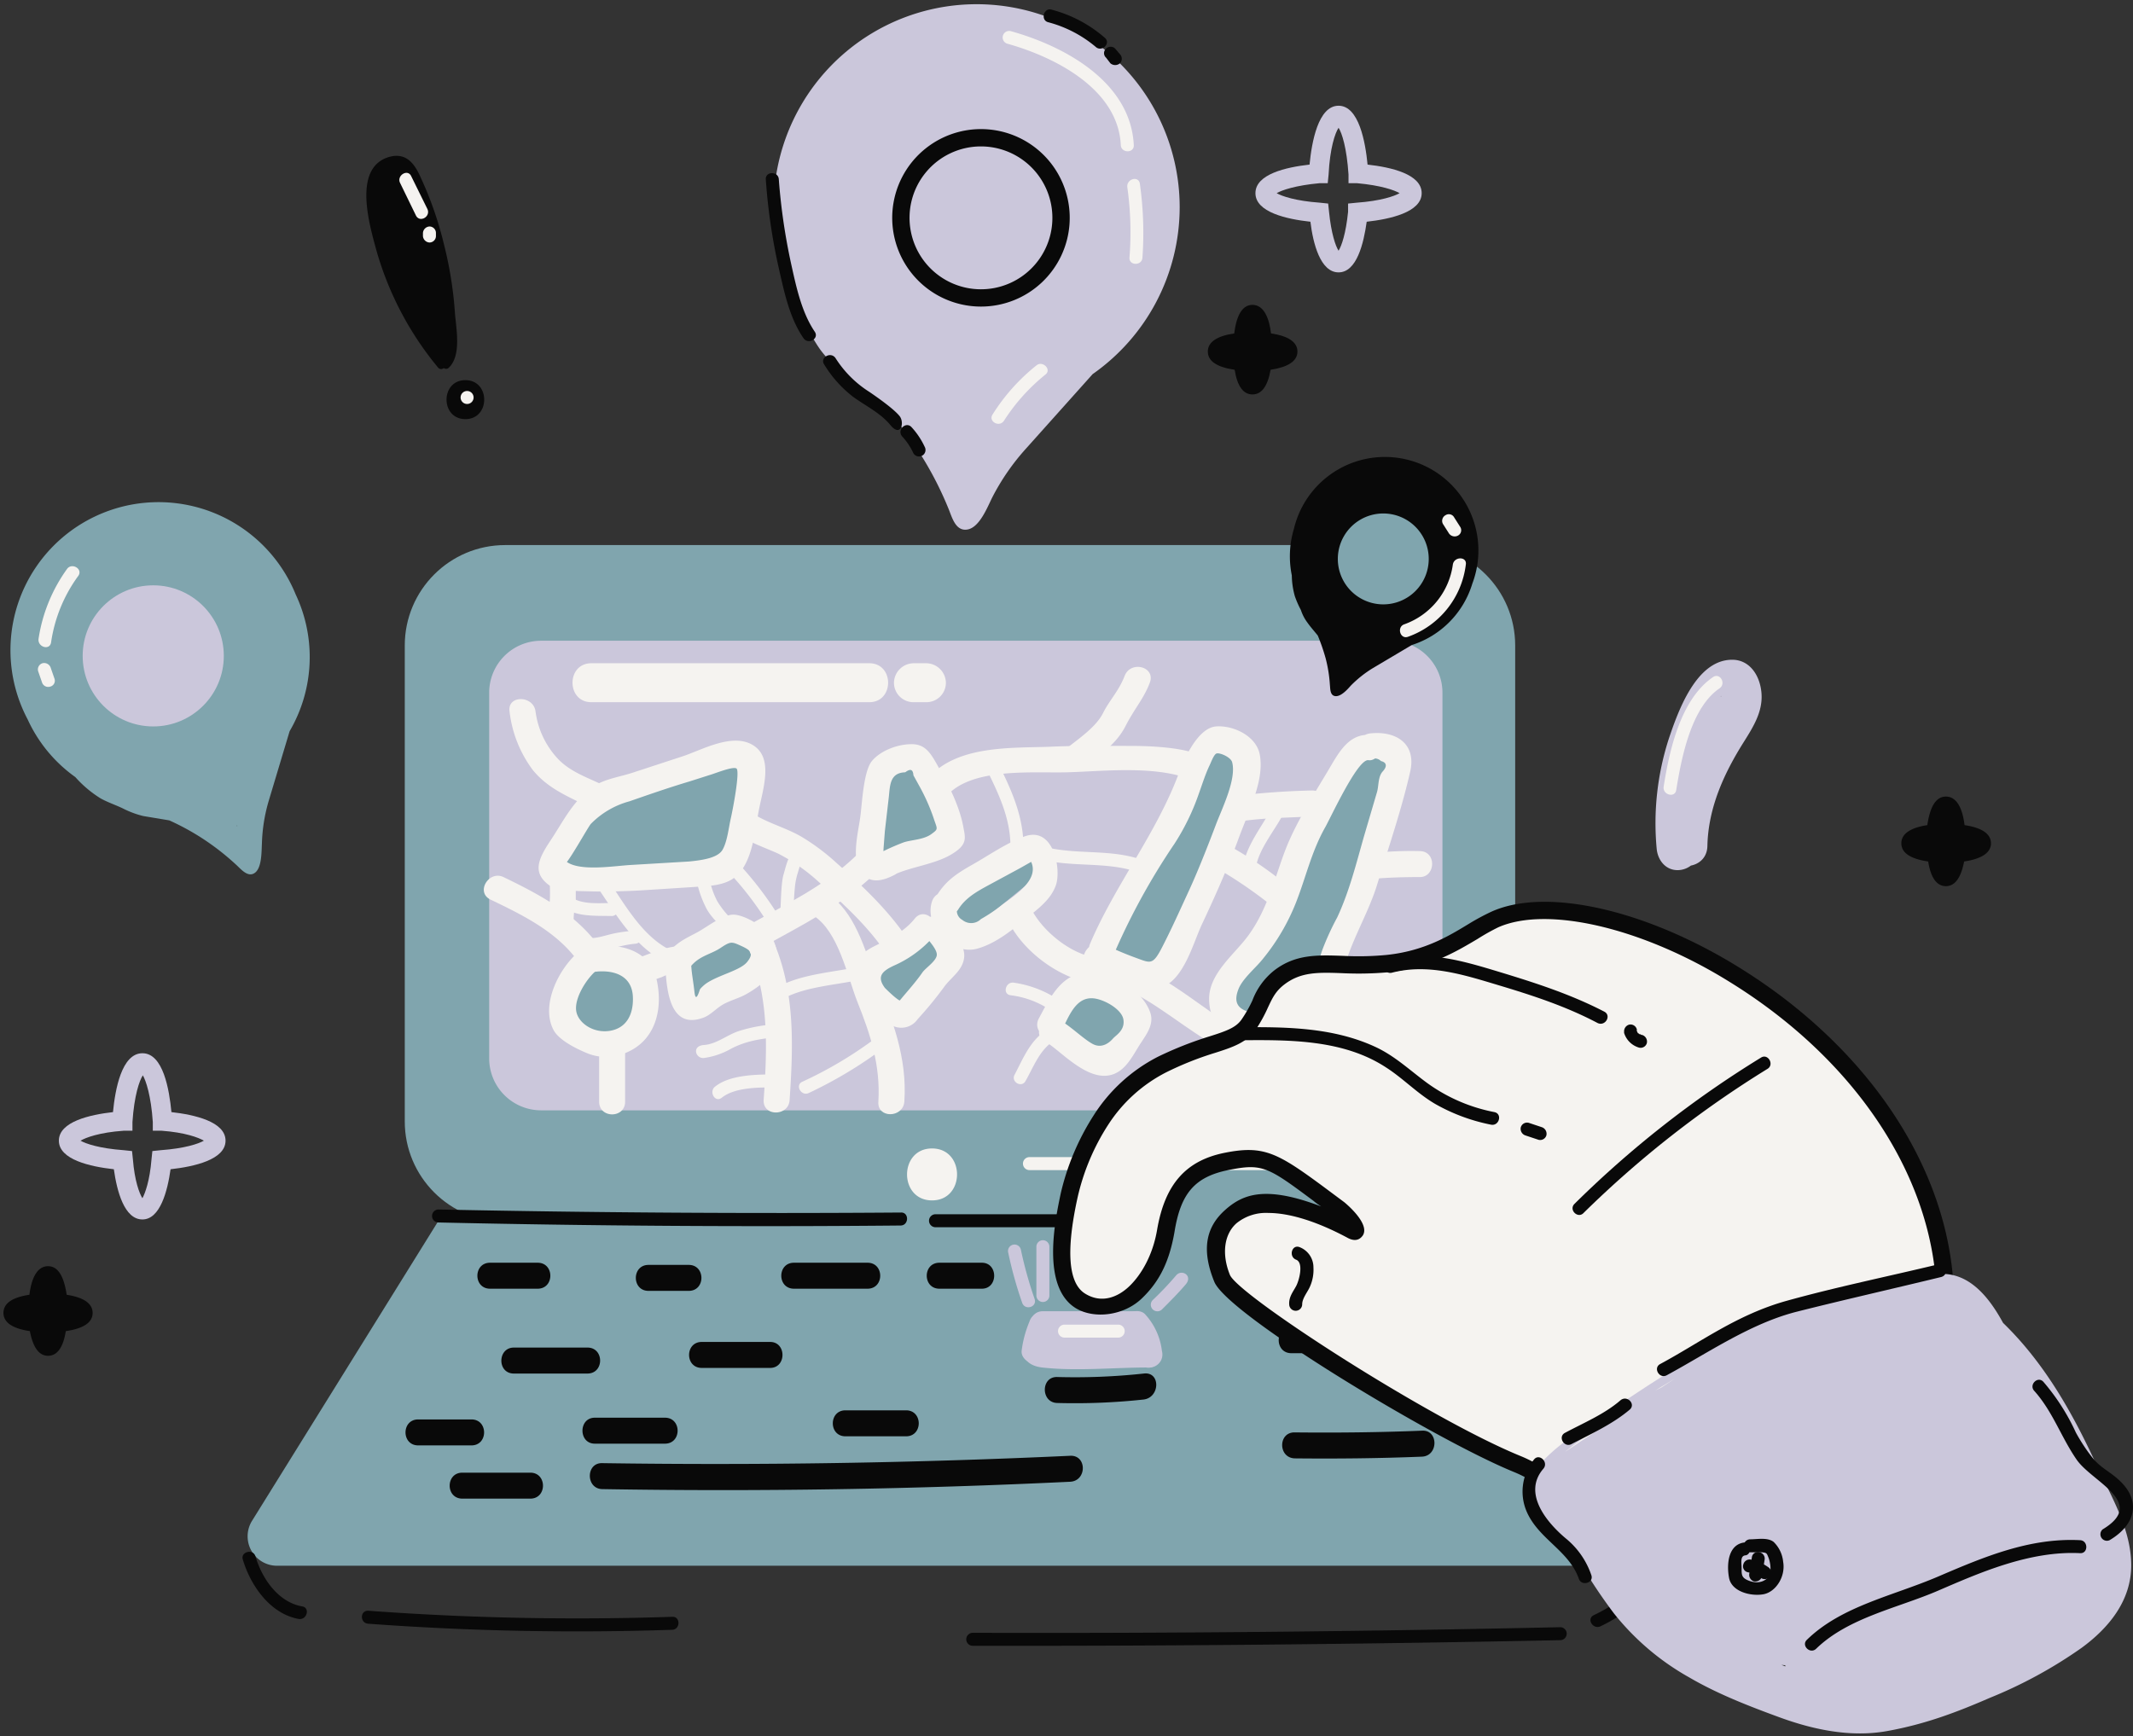
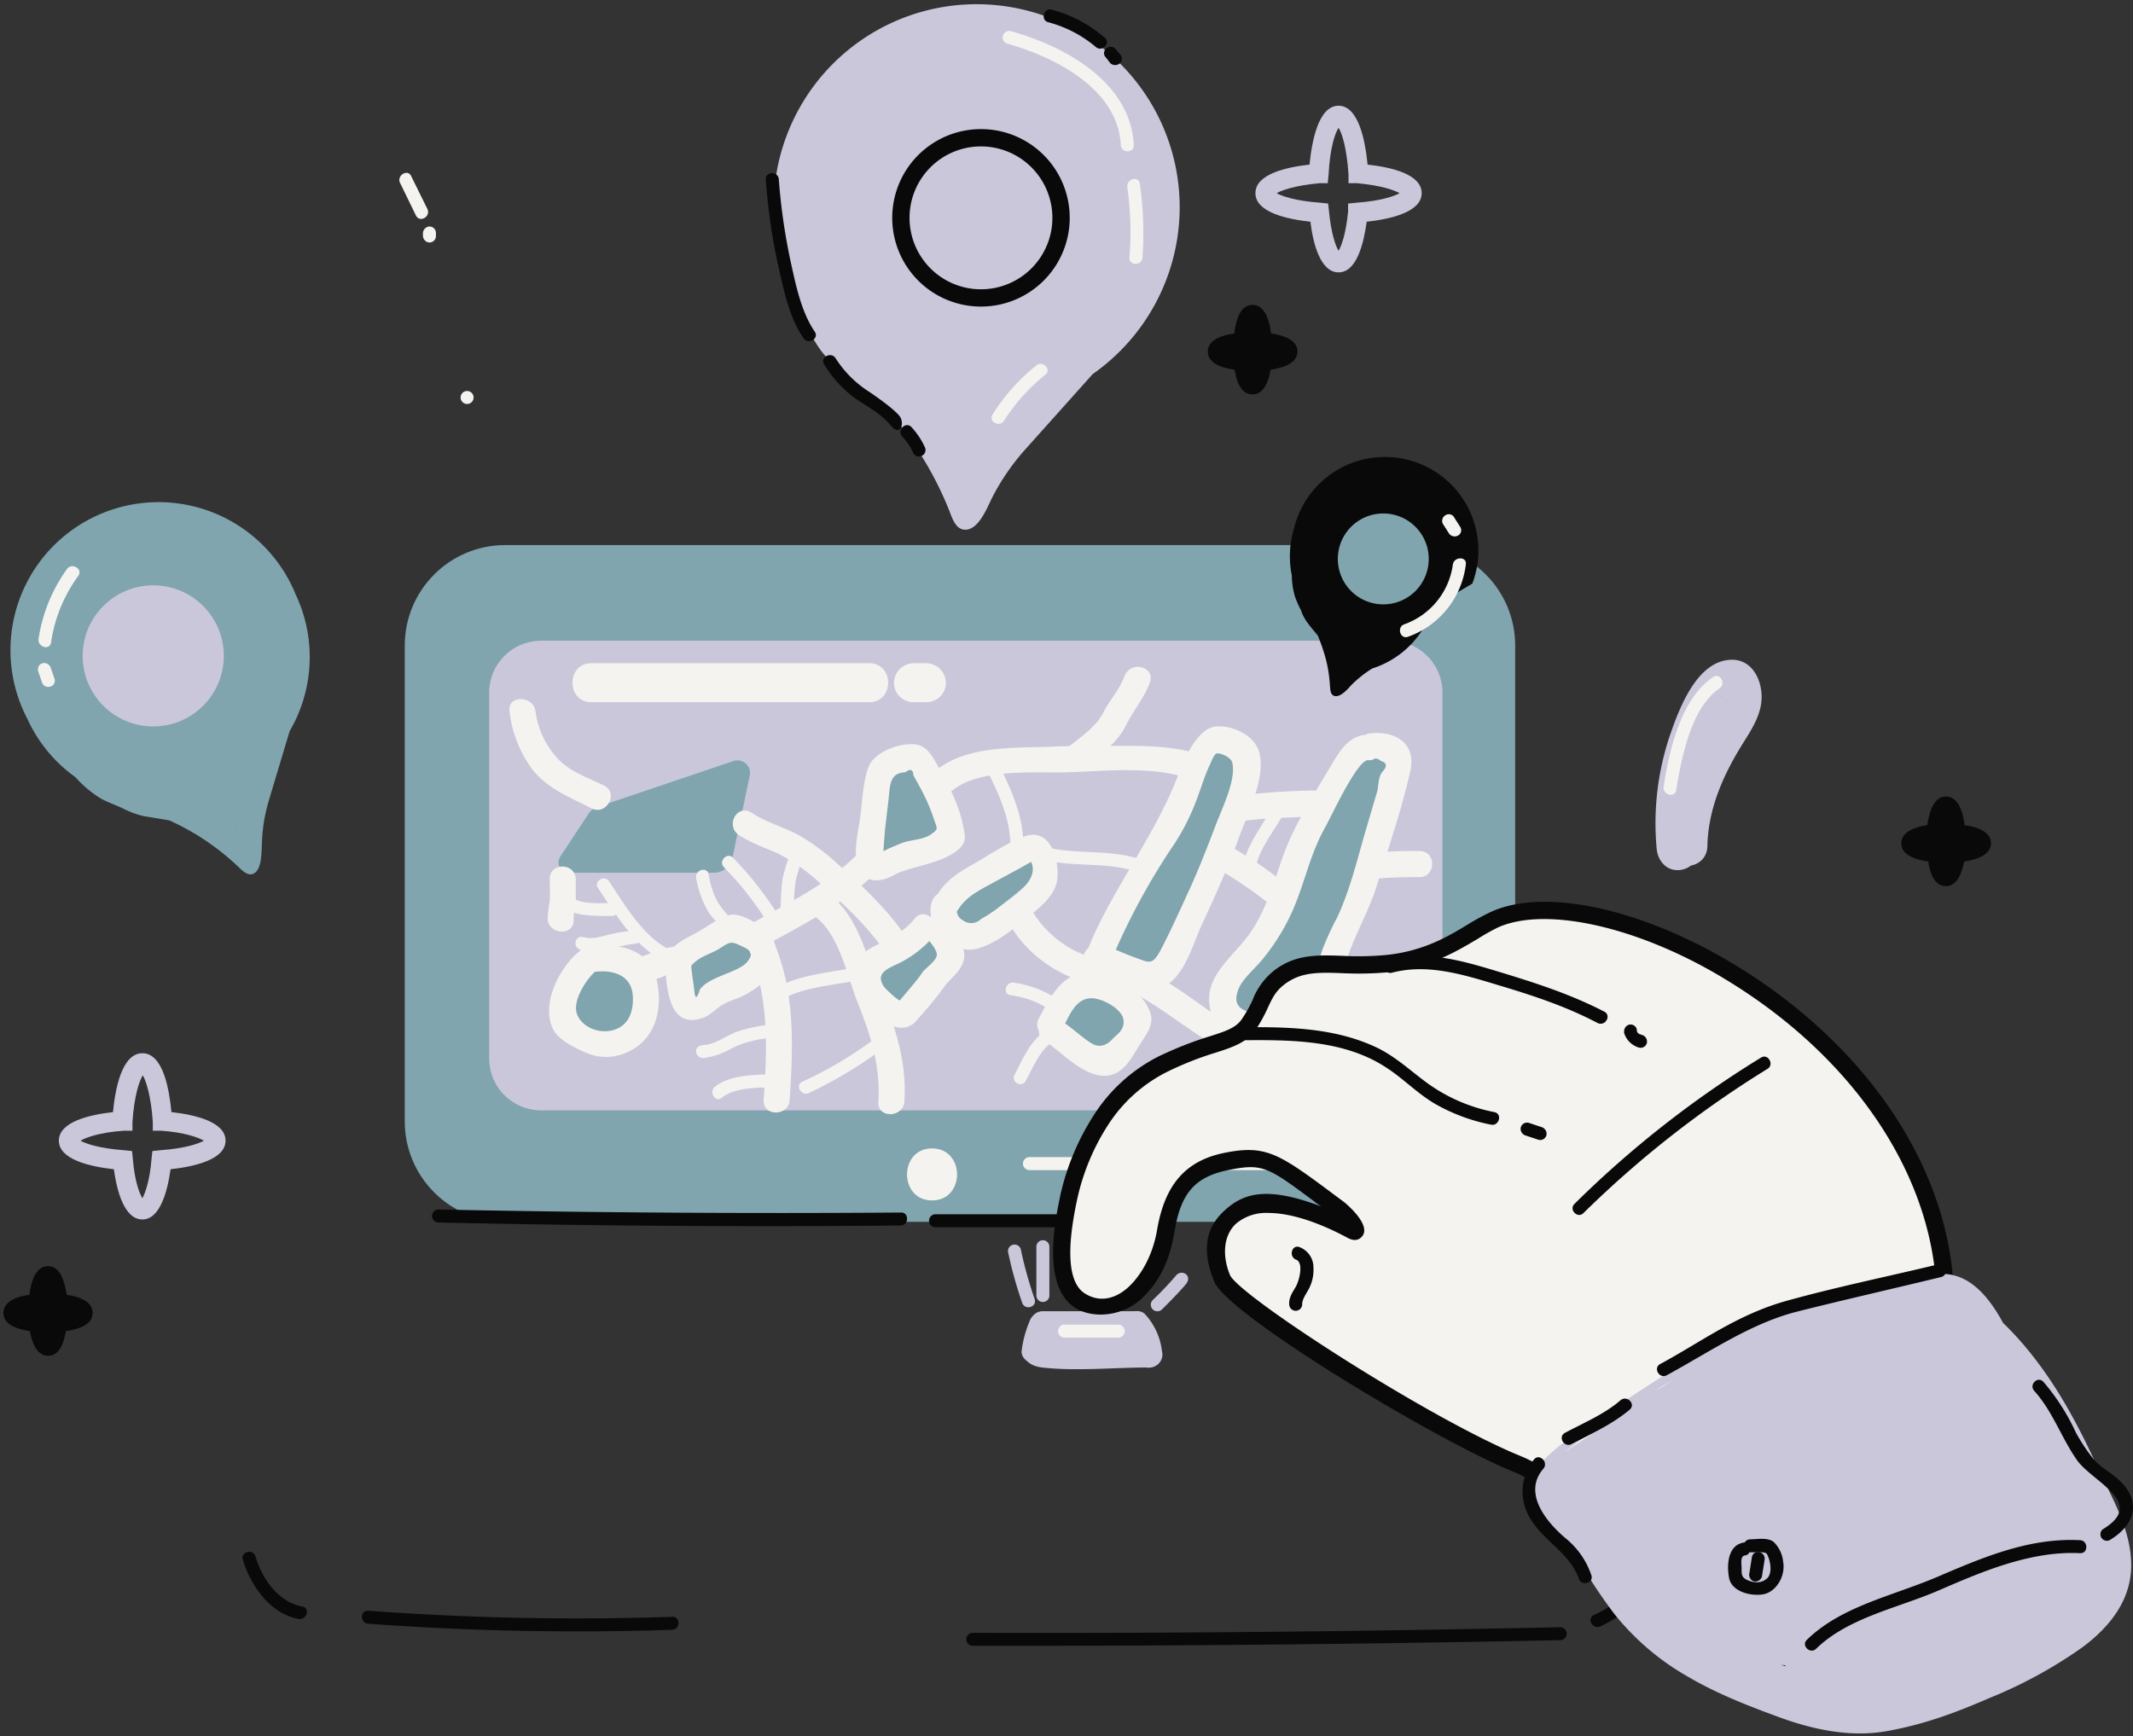
<svg xmlns="http://www.w3.org/2000/svg" width="296" height="241" fill="none">
  <rect width="100%" height="100%" fill="#333333" stroke="none" />
  <path d="M196.327 75.652H70.107c-7.697 0-13.937 6.24-13.937 13.938v66.053c0 7.698 6.24 13.938 13.938 13.938h126.219c7.698 0 13.938-6.24 13.938-13.938V89.59c0-7.698-6.24-13.938-13.938-13.938z" fill="#80A5AE" />
-   <path d="M203.176 168.65H61.336l-26.313 42.354a4.084 4.084 0 003.545 6.308h187.016a4.806 4.806 0 004.025-7.329l-26.433-41.333z" fill="#80A5AE" />
-   <path d="M83.565 206.678c21.667.36 43.314.02 64.942-1.022 2.343-.12 2.343-3.724 0-3.604a1064.364 1064.364 0 01-64.942 1.021c-2.283-.06-2.283 3.545 0 3.605zm-15.56-27.816h6.608c2.343 0 2.343-3.604 0-3.604h-6.608c-2.343 0-2.343 3.604 0 3.604zm21.988.301h5.587c2.343 0 2.343-3.604 0-3.604h-5.587c-2.343 0-2.343 3.604 0 3.604zm20.185-.301h10.213c2.343 0 2.343-3.604 0-3.604h-10.213c-2.343 0-2.343 3.604 0 3.604zm20.186 0h5.888c2.282 0 2.282-3.604 0-3.604h-5.888c-2.343 0-2.343 3.604 0 3.604zm18.924-.24h7.149c2.283 0 2.343-3.604 0-3.604h-7.149c-2.343 0-2.343 3.604 0 3.604zm-77.979 12.016h10.213c2.343 0 2.343-3.605 0-3.605H71.309c-2.283 0-2.343 3.605 0 3.605zm26.073-.781h9.492c2.283 0 2.283-3.605 0-3.605h-9.492c-2.343 0-2.343 3.605 0 3.605zm-39.35 10.753h7.39c2.343 0 2.343-3.604 0-3.604h-7.39c-2.343 0-2.343 3.604 0 3.604zm6.128 7.389h9.432c2.343 0 2.343-3.604 0-3.604H64.16c-2.343 0-2.343 3.604 0 3.604zm18.383-7.629h9.733c2.343 0 2.343-3.604 0-3.604h-9.733c-2.283 0-2.283 3.604 0 3.604zm34.784-1.021h8.411c2.343 0 2.343-3.605 0-3.605h-8.411c-2.343 0-2.343 3.605 0 3.605zm57.493-20.968c4.085-.12 8.17-.06 12.315.181 2.283.12 2.283-3.485 0-3.605-4.145-.24-8.23-.3-12.315-.18-2.283.06-2.283 3.665 0 3.604zm-28.116 16.342a88.805 88.805 0 0012.016-.481c2.282-.3 2.343-3.904 0-3.604-3.99.431-8.004.592-12.016.48-2.283-.06-2.283 3.545 0 3.605zm32.501-6.909h11.475c2.343 0 2.343-3.605 0-3.605h-11.475c-2.342 0-2.342 3.605 0 3.605zm.481 14.598c5.888.06 11.775 0 17.662-.24 2.283-.12 2.283-3.725 0-3.605-5.887.241-11.774.301-17.662.241-2.343-.06-2.343 3.544 0 3.604z" fill="#090909" />
  <path d="M144.722 185.591h12.676c2.283 0 2.343-3.605 0-3.605h-12.676c-2.283 0-2.283 3.605 0 3.605z" fill="#CBC7DB" />
  <path d="M143.46 183.789c-1.562 2.223-2.643 5.527 1.142 6.008 4.746.54 9.912 0 14.718 0 2.283 0 2.283-3.605 0-3.605h-7.269c-1.021 0-6.428.661-7.089 0l.481 1.742a5.342 5.342 0 011.141-2.343c1.382-1.862-1.742-3.664-3.124-1.802z" fill="#CBC7DB" />
  <path d="M142.859 183.428a15.313 15.313 0 00-1.081 4.025c-.12.962.901 1.803 1.802 1.803a1.863 1.863 0 001.803-1.803c.173-1.061.497-2.093.961-3.064a1.861 1.861 0 00-1.262-2.222 1.86 1.86 0 00-2.223 1.261zm13.578 1.623c.901 1.021 1.141 2.102 1.381 3.424.241 1.322 1.322 1.502 2.163 1.262a1.815 1.815 0 001.093-.85 1.804 1.804 0 00.169-1.373 9.074 9.074 0 00-2.283-5.047c-.601-.721-1.862-.6-2.523 0a1.863 1.863 0 000 2.584z" fill="#CBC7DB" />
  <path d="M145.323 187.874c4.085-.18 8.17-.24 12.315-.12 2.283 0 2.283-3.605 0-3.605-4.145-.12-8.23-.06-12.315.121-2.343.12-2.343 3.724 0 3.604z" fill="#CBC7DB" />
  <path d="M147.725 185.651h7.45a.9.9 0 000-1.802h-7.45a.9.9 0 000 1.802zm-18.142-19.645c3.484 0 3.484-5.406 0-5.406-3.485 0-3.485 5.406 0 5.406z" fill="#F5F3F0" />
  <path d="M129.342 166.607c4.626 0 4.626-7.21 0-7.21s-4.626 7.21 0 7.21zm13.518-4.205h37.847a.903.903 0 00.902-.901.9.9 0 00-.902-.901H142.86a.899.899 0 00-.902.901.902.902 0 00.902.901z" fill="#F5F3F0" />
  <path d="M192.963 88.93H75.094a7.21 7.21 0 00-7.21 7.209v50.758a7.21 7.21 0 007.21 7.209h117.869a7.21 7.21 0 007.209-7.209V96.139a7.21 7.21 0 00-7.209-7.21zm-29.257-60.137a28.173 28.173 0 00-10.937-22.318 28.175 28.175 0 00-41.81 36.075 20.292 20.292 0 002.644 5.647c.841 1.262 1.982 2.283 2.943 3.485a15.814 15.814 0 003.004 3.004c1.322 1.02 2.824 1.862 4.146 2.823a50.607 50.607 0 014.265 5.888 47.83 47.83 0 013.665 7.209c.48 1.141.961 3.184 2.643 2.883 1.682-.3 2.763-3.124 3.424-4.445a31.73 31.73 0 014.746-6.849l9.192-10.273a28.3 28.3 0 0012.075-23.13zM134.87 63.877h.06a.06.06 0 00-.03-.008.058.058 0 00-.03.008z" fill="#CBC7DB" />
  <path d="M41.03 82.5A20.546 20.546 0 103.845 99.864a20.07 20.07 0 006.608 7.99 15.904 15.904 0 003.485 2.943c.96.541 2.042.902 3.063 1.382a12.97 12.97 0 002.884 1.082l3.605.6a34.503 34.503 0 014.625 2.524 34.998 34.998 0 014.686 3.664c.661.601 1.622 1.802 2.584 1.082.96-.721.9-2.944.96-4.026a23.18 23.18 0 01.962-6.007l2.884-9.612a20.366 20.366 0 00.84-18.984zm-8.17 32.081h.06v.12l-.06-.12z" fill="#80A5AE" />
  <path d="M136.131 42.55a12.314 12.314 0 01-12.079-14.718 12.316 12.316 0 1112.079 14.718zm0-22.228a9.91 9.91 0 00-9.722 11.846 9.91 9.91 0 0017.964 3.573 9.914 9.914 0 00-8.242-15.419z" fill="#090909" />
  <path d="M21.266 100.824c5.408 0 9.792-4.384 9.792-9.792 0-5.408-4.384-9.793-9.792-9.793-5.408 0-9.793 4.385-9.793 9.793 0 5.408 4.384 9.792 9.793 9.792z" fill="#CBC7DB" />
-   <path d="M204.318 81a12.985 12.985 0 00-.475-10.3 12.977 12.977 0 00-24.277 2.67 13.28 13.28 0 00-.3 6.488c.013.976.154 1.945.42 2.884a13.4 13.4 0 00.841 1.922c.203.627.508 1.215.902 1.743.42.6.961 1.201 1.441 1.802a27.551 27.551 0 011.082 3.124c.321 1.219.522 2.466.6 3.725.061.54.001 1.501.782 1.561.78.06 1.682-.96 2.102-1.441.901-.92 1.91-1.726 3.004-2.403l5.467-3.245a12.862 12.862 0 008.411-8.53z" fill="#090909" />
+   <path d="M204.318 81a12.985 12.985 0 00-.475-10.3 12.977 12.977 0 00-24.277 2.67 13.28 13.28 0 00-.3 6.488c.013.976.154 1.945.42 2.884a13.4 13.4 0 00.841 1.922c.203.627.508 1.215.902 1.743.42.6.961 1.201 1.441 1.802a27.551 27.551 0 011.082 3.124c.321 1.219.522 2.466.6 3.725.061.54.001 1.501.782 1.561.78.06 1.682-.96 2.102-1.441.901-.92 1.91-1.726 3.004-2.403a12.862 12.862 0 008.411-8.53z" fill="#090909" />
  <path d="M191.881 83.882a6.308 6.308 0 100-12.615 6.308 6.308 0 000 12.615z" fill="#80A5AE" />
-   <path d="M63.138 43.51a53.829 53.829 0 00-1.562-9.732 49.679 49.679 0 00-3.244-9.251c-.84-1.863-1.982-3.364-4.265-2.764-5.227 1.442-2.764 9.552-1.802 13.097a44.515 44.515 0 008.53 16.16.539.539 0 00.781.06.54.54 0 00.721-.06c1.743-1.682 1.022-5.287.841-7.51zm1.442 14.66c3.485 0 3.485-5.407 0-5.407-3.484 0-3.484 5.407 0 5.407z" fill="#090909" />
  <path d="M235.677 117.885a32.86 32.86 0 01.841-11.594 27.408 27.408 0 011.802-5.287c.341-.772.743-1.515 1.202-2.223.24-.42.48-.66.721-1.021.24-.36.781-.48.3-.42l-1.442-.421c-.601-.3-.06-.48-.36-.12-.301.36-.301.96-.481 1.321-.18.36-.961 1.502-1.382 2.223a61.064 61.064 0 00-3.003 5.527 29.497 29.497 0 00-2.704 11.535c-.06 3.724 5.707 3.724 5.767 0 .121-5.287 2.283-10.033 5.047-14.419 1.321-2.102 2.643-4.205 2.463-6.728-.18-2.523-1.682-4.806-4.266-4.686-4.866.18-7.329 7.209-8.59 10.934a38.092 38.092 0 00-1.683 15.379c.181 1.562 1.262 2.884 2.884 2.884 1.622 0 3.064-1.322 2.884-2.884zm-8.712 38.149c5.828 0 5.828-9.012 0-9.012-5.827 0-5.827 9.012 0 9.012z" fill="#CBC7DB" />
  <path d="M9.31 78.956a22.288 22.288 0 00-3.964 9.732c-.12 1.141 1.562 1.622 1.742.48a20.606 20.606 0 013.785-9.251c.66-.961-.901-1.862-1.562-.961zM5.285 93.134l.541 1.562a.902.902 0 001.142.6.842.842 0 00.6-1.08l-.54-1.563a.961.961 0 00-1.142-.6.901.901 0 00-.6 1.081zM55.51 25.368l2.222 4.566c.54 1.021 2.103.12 1.562-.961l-2.223-4.506c-.48-1.081-2.042-.12-1.562.901zm3.183 6.969v.42a.961.961 0 00.901.901.901.901 0 00.902-.9v-.421a.901.901 0 00-.902-.902.961.961 0 00-.9.902zm6.127 23.731a.9.9 0 100-1.802.9.9 0 000 1.802zm136.794 22.287a10.278 10.278 0 01-6.728 8.29c-1.082.361-.601 2.103.48 1.743a12.197 12.197 0 008.05-10.033c.181-1.141-1.622-1.141-1.802 0zm-1.382-5.647l.841 1.322a.961.961 0 001.262.3.841.841 0 00.3-1.201l-.841-1.322a.832.832 0 00-.535-.414.84.84 0 00-.666.114.899.899 0 00-.361 1.201zm37.488 21.267c-4.506 3.064-6.068 10.213-6.849 15.199-.18 1.142 1.562 1.622 1.742.481.721-4.446 2.043-11.415 6.008-14.118.961-.66.06-2.223-.901-1.562zm-10.574 57.493l.18-.421a.899.899 0 00-.3-1.201.85.85 0 00-.667-.114.842.842 0 00-.535.414l-.24.421a.899.899 0 00.33 1.231.902.902 0 001.232-.33zM139.856 6.084c6.608 1.863 15.319 6.308 15.679 14.058.06 1.142 1.863 1.142 1.803 0-.421-8.71-9.492-13.697-17.002-15.8a.905.905 0 10-.48 1.742zm16.581 19.886a44.42 44.42 0 01.3 9.792c-.06 1.141 1.742 1.141 1.802 0a48.887 48.887 0 00-.36-10.273c-.18-1.142-1.862-.661-1.742.48zm-17.122 32.44a26.7 26.7 0 015.767-6.428c.902-.721-.42-1.983-1.261-1.262a27.206 27.206 0 00-6.068 6.789c-.661.96.901 1.862 1.562.9zM82.063 97.46h38.568c3.485 0 3.485-5.407 0-5.407H82.063c-3.485 0-3.485 5.407 0 5.407z" fill="#F5F3F0" />
  <path d="M126.759 97.46h1.803a2.702 2.702 0 002.703-2.704 2.761 2.761 0 00-2.703-2.703h-1.803a2.761 2.761 0 00-2.703 2.703 2.704 2.704 0 002.703 2.704z" fill="#F5F3F0" />
  <path d="M106.273 24.887a81.3 81.3 0 001.743 12.076c.781 3.424 1.502 7.089 3.484 9.972.661.961 2.223.06 1.562-.9-1.862-2.764-2.583-6.309-3.304-9.553a84.267 84.267 0 01-1.682-11.595c-.06-1.141-1.863-1.141-1.803 0zm8.11 25.713a16.474 16.474 0 003.965 4.446c1.803 1.322 3.785 2.223 5.227 3.965 1.442 1.742 1.982-.36 1.261-1.262-.72-.9-2.703-2.343-4.205-3.364a15.141 15.141 0 01-4.686-4.686c-.661-.961-2.223-.06-1.562.901z" fill="#090909" />
  <path d="M125.197 60.574a8.888 8.888 0 011.562 2.343.902.902 0 001.562-.902 10.63 10.63 0 00-1.802-2.703c-.781-.901-2.103.36-1.322 1.262zM145.443 3.08a16.945 16.945 0 016.608 3.425c.841.78 2.163-.48 1.262-1.262a18.27 18.27 0 00-7.39-3.905c-1.081-.3-1.562 1.442-.48 1.743zm8.05 4.927l.601.78a1.023 1.023 0 001.322 0 .901.901 0 000-1.261l-.661-.781a.902.902 0 00-1.262 0 .846.846 0 00-.21.977.846.846 0 00.21.285zM60.856 169.671c21.387.481 42.774.621 64.161.421 1.141-.06 1.141-1.862 0-1.802-21.387.16-42.774.02-64.161-.421a.901.901 0 000 1.802zm68.967.661h17.422a.9.9 0 000-1.803h-17.422a.9.9 0 000 1.803zM33.702 216.47c1.08 3.605 3.784 7.51 7.75 8.23 1.14.181 1.621-1.562.48-1.742-3.364-.601-5.587-3.905-6.488-6.969-.36-1.081-2.103-.6-1.742.481zm17.421 8.891a394.551 394.551 0 0042.174.841c1.141-.06 1.141-1.862 0-1.802-14.063.471-28.14.191-42.174-.841-1.201-.06-1.201 1.742 0 1.802zm83.867 3.064c27.154.04 54.329-.22 81.523-.781a.9.9 0 000-1.802c-27.194.601-54.369.861-81.523.781a.9.9 0 000 1.802zm87.11-2.704a23.432 23.432 0 009.973-9.071.922.922 0 00-.038-1.019.924.924 0 00-.956-.354.915.915 0 00-.568.411 21.514 21.514 0 01-9.312 8.471c-1.082.481-.18 2.043.901 1.562z" fill="#090909" />
  <path d="M99.064 121.13H78.94a1.444 1.444 0 01-1.202-2.223l3.845-5.827c.29-.514.761-.9 1.322-1.082l18.864-6.368a1.75 1.75 0 012.221 1.08c.1.29.121.602.062.903l-2.403 11.414a2.646 2.646 0 01-2.584 2.103zm28.55 8.708l-5.053 4.533a1.982 1.982 0 00-.151 2.8l.934 1.042a1.982 1.982 0 002.8.151l5.053-4.533a1.982 1.982 0 00.151-2.8l-.934-1.042a1.982 1.982 0 00-2.8-.151zm31.526 5.83l-6.008-2.523a1.689 1.689 0 01-.781-2.343l14.839-26.374a1.624 1.624 0 012.103-.721l2.943 1.382a1.568 1.568 0 01.984 1.49c-.006.212-.054.42-.142.613l-11.775 27.635a1.683 1.683 0 01-2.163.841zm-28.596-19.464l-6.128 2.523a1.631 1.631 0 01-1.516-.231 1.615 1.615 0 01-.647-1.391l.721-8.471a1.62 1.62 0 01.962-1.322l2.583-1.021a1.549 1.549 0 011.195-.002 1.56 1.56 0 01.847.843l2.824 7.029a1.498 1.498 0 01-.319 1.715c-.15.144-.327.256-.522.328zm26.788 23.943l-6.72-3.484a1.022 1.022 0 00-1.377.437l-2.414 4.656a1.022 1.022 0 00.437 1.377l6.72 3.484a1.022 1.022 0 001.377-.437l2.414-4.656a1.022 1.022 0 00-.437-1.377zm-52.381-6.041l-8.23 4.806a1.135 1.135 0 01-1.133-.029 1.14 1.14 0 01-.55-.992v-2.643a2.643 2.643 0 011.322-2.343l4.085-2.343a2.648 2.648 0 012.944.18l1.682 1.202a1.329 1.329 0 01.504 1.112 1.324 1.324 0 01-.624 1.05zm35.384-15.517l-7.113 5.821a2.104 2.104 0 00-.295 2.959l.251.307a2.102 2.102 0 002.959.295l7.113-5.821a2.102 2.102 0 00.295-2.959l-.251-.307a2.102 2.102 0 00-2.959-.295zm38.631 25.43l-8.051-3.365a1.26 1.26 0 01-.66-1.802l18.202-35.084a1.264 1.264 0 011.562-.601l3.124 1.021a1.32 1.32 0 01.781 1.682l-13.276 37.428a1.273 1.273 0 01-.687.721 1.266 1.266 0 01-.995 0zm-95.581.479a5.587 5.587 0 100-11.174 5.587 5.587 0 000 11.174z" fill="#80A5AE" />
  <path d="M103.029 95.837a.903.903 0 00.901-.9.9.9 0 10-.901.9zM80.08 132.304c-2.523 2.223-5.046 7.149-3.304 10.573.72 1.502 3.364 2.764 4.866 3.365a6.906 6.906 0 005.347-.181c3.784-1.622 4.926-5.587 4.265-9.431-.78-4.987-5.347-5.828-9.732-5.227-2.283.3-1.322 3.785.961 3.484 2.283-.3 5.287.241 5.347 3.605.06 2.163-.781 4.145-3.124 4.566-2.343.42-4.506-1.082-4.746-2.764-.24-1.682 1.261-4.205 2.643-5.467 1.382-1.261-.78-4.085-2.523-2.523z" fill="#F5F3F0" />
-   <path d="M83.144 146.001v6.909c0 2.343 3.604 2.343 3.604 0v-6.909c0-2.283-3.604-2.283-3.604 0zm.601-13.758c-3.244-5.106-8.531-7.93-13.878-10.513-2.042-.961-3.905 2.103-1.802 3.124 4.746 2.283 9.672 4.686 12.616 9.252 1.201 1.922 4.325.12 3.064-1.863zm-6.969-9.612c1.382 1.142 3.305 1.022 5.047 1.082 1.742.06 4.626 0 6.908-.12l7.51-.481c1.622-.12 3.544-.12 5.046-.901 3.124-1.622 3.425-6.729 4.025-9.793.601-3.063 2.043-7.269-.841-9.011-2.883-1.742-7.149.721-9.732 1.562l-6.788 2.223c-1.743.601-4.026.901-5.528 1.922-2.883 1.923-4.205 4.806-6.007 7.51-1.802 2.703-2.644 4.626.06 6.428 2.703 1.802 3.725-1.802 1.802-3.064.36.18 3.364-5.287 3.725-5.647a11.776 11.776 0 015.347-3.124c2.763-.961 5.527-1.922 8.35-2.764l2.824-.901c.66-.18 3.124-1.201 3.664-.901.541.301-.48 5.647-.781 6.969-.3 1.322-.48 3.184-1.141 4.325-.66 1.142-2.824 1.442-4.626 1.623l-8.05.48c-2.283.12-7.149.961-9.011-.48-1.863-1.442-3.665 1.682-1.803 3.063z" fill="#F5F3F0" />
  <path d="M76.296 122.031c0 .961.06 1.982 0 3.003a18.1 18.1 0 00-.3 2.524c.18 2.283 3.784 2.343 3.604 0 .04-.847.14-1.691.3-2.524v-3.003c-.06-2.343-3.665-2.343-3.605 0zm16.039 12.195c.18 3.304.661 8.831 5.407 6.969.961-.421 1.622-1.202 2.524-1.742.901-.541 2.102-.841 3.123-1.382 1.022-.541 3.425-2.043 4.086-3.785a4.625 4.625 0 00-.661-4.566c-1.022-1.201-3.244-2.583-4.806-2.763-1.562-.18-3.725 1.622-5.287 2.463-1.562.841-3.064 1.442-4.326 3.304-1.261 1.863 1.863 3.785 3.124 1.863 1.262-1.923 3.004-2.043 4.446-3.004 1.442-.961 1.562-.901 2.884-.301 1.321.601 1.802 1.022.841 2.223-.961 1.202-3.965 1.802-5.707 3.004a5.15 5.15 0 00-.842.781c-.42 1.322-.66 1.442-.78.3-.12-1.141-.361-2.403-.421-3.364-.12-2.283-3.725-2.283-3.605 0z" fill="#F5F3F0" />
  <path d="M89.813 136.329l2.042-.721a8.11 8.11 0 012.043-.661 1.802 1.802 0 001.802-1.802 1.864 1.864 0 00-1.802-1.802c-1.742.18-3.425.901-5.047 1.502a1.74 1.74 0 00-1.261 2.222 1.802 1.802 0 002.222 1.262zm100.387-30.94a1.264 1.264 0 011.441.241c.781.18.902.72.241 1.441-.661.721-.541 1.983-.781 2.824l-1.803 6.128c-1.081 3.784-2.042 7.689-3.724 11.294a37.27 37.27 0 00-2.043 4.446c-.661 1.802-.841 3.664-1.322 5.466-.48 1.803-1.081 4.987-2.943 4.987l-2.043-.961-2.103-.421c-1.982-.36-4.325-.661-3.304-3.424.541-1.562 2.463-3.064 3.485-4.386a29.272 29.272 0 004.566-7.81c1.381-3.544 2.102-6.908 3.965-10.273.72-1.201 4.565-9.672 6.067-9.432 1.502.241 3.244-3.003.961-3.424-3.484-.661-4.926 2.103-6.488 4.746-1.562 2.643-4.325 6.969-5.827 10.694-1.502 3.724-2.463 8.35-5.227 12.195-1.922 2.703-5.587 5.347-5.527 9.011.06 3.665 2.403 4.686 5.047 5.347 1.021.24 2.042.24 3.003.541.962.3 1.683.841 2.584 1.141a4.075 4.075 0 003.724-.48c2.824-2.103 3.545-7.029 4.206-10.213.961-4.206 3.364-7.93 4.686-12.076 1.622-5.286 3.484-10.693 4.686-16.04.781-3.785-2.043-5.527-5.527-5.166-2.283.18-2.283 3.784 0 3.604zm-38.99 28.717c2.644 1.262 7.089 4.025 10.093 2.884 3.004-1.142 4.266-6.068 5.467-8.651 1.863-3.965 3.605-7.87 5.107-11.955 1.502-4.085 3.604-8.11 2.943-11.655-.48-2.583-3.664-4.085-6.067-3.905-2.403.18-4.326 4.145-5.227 6.669-3.124 8.29-8.771 15.319-12.255 23.489-.902 2.163 2.162 3.965 3.124 1.863a92.904 92.904 0 018.59-15.74 31.943 31.943 0 003.365-6.909c.48-1.322.901-2.703 1.502-3.965.18-.36.54-1.382.901-1.622.36-.24 1.982.42 2.223 1.141.66 2.343-1.382 6.429-2.223 8.651-.841 2.223-2.343 6.128-3.725 9.132-1.382 3.004-2.403 5.287-3.725 7.87-1.321 2.583-1.622 2.283-3.604 1.562-1.983-.721-3.124-1.262-4.686-1.983-1.562-.721-3.905 2.103-1.803 3.124z" fill="#F5F3F0" />
  <path d="M147.245 143.178c.961-1.743 1.863-4.686 4.266-4.626 1.441 0 4.145 1.442 4.385 2.943.24 1.502-1.021 2.163-1.442 2.644-.42.48-1.502 1.502-2.883.721-1.382-.781-3.004-2.463-4.746-3.425-1.742-.961-3.845 2.043-1.802 3.124 2.042 1.082 6.007 5.888 9.552 4.506 1.682-.661 2.583-2.463 3.484-3.905.901-1.442 2.163-2.884 1.562-4.626-.961-2.883-4.866-5.407-7.75-5.587-4.325-.3-5.947 3.124-7.69 6.368-1.141 2.043 1.983 3.905 3.064 1.863zM128.141 129.6c.481.66 1.923 2.102 1.862 2.943-.06.841-1.562 1.803-1.982 2.403-1.202 1.743-2.643 3.184-3.905 4.867l1.081-.842c-.42.121-2.102-1.561-2.403-1.862-1.201-1.622-.3-2.343 1.202-3.064a15.614 15.614 0 005.467-3.965c1.442-1.802-1.082-4.385-2.523-2.583-1.442 1.802-3.365 2.703-5.407 3.725-2.043 1.021-2.463 1.682-2.824 3.304-.781 3.364 2.283 6.668 5.227 7.87a2.764 2.764 0 003.424-.961 51.838 51.838 0 003.605-4.386c.961-1.382 2.583-2.283 2.823-4.085.24-1.802-1.502-3.725-2.523-5.227-1.021-1.502-4.386-.12-3.124 1.863z" fill="#F5F3F0" />
  <path d="M133.007 126.176c1.141-1.802 3.064-2.704 4.926-3.725l3.665-1.982 1.802-1.022c-.421-.42-.541-.36-.301.181 1.142 2.523-2.342 4.686-4.025 5.947a22.897 22.897 0 01-2.943 1.983 1.926 1.926 0 01-2.584.12 1.44 1.44 0 01-.72-1.622c.781-2.223-2.704-3.184-3.485-.962-1.141 3.425 2.643 7.45 6.128 6.609 2.343-.601 4.506-2.223 6.308-3.725 1.802-1.502 3.965-2.884 4.746-5.106.781-2.223-.301-8.231-4.326-6.789-2.523.901-4.986 2.643-7.329 3.965s-3.725 2.343-4.926 4.326c-1.202 1.982 1.862 3.784 3.064 1.802zm-9.012-4.746c2.464-1.141 5.647-1.442 7.99-2.824 2.343-1.381 1.983-2.282 1.683-3.904-.481-2.584-1.803-5.347-3.064-7.57-1.262-2.223-1.923-3.845-4.085-3.845-2.163 0-4.446 1.021-5.527 2.343-1.082 1.322-1.322 5.227-1.562 7.389-.241 2.163-1.322 5.888-.06 7.87 1.261 1.983 3.304 1.322 4.866.481 1.562-.841.24-4.205-1.803-3.064.061.961.121.781.181-.601l.18-2.343.541-4.686c.18-1.622.12-3.424 2.282-3.484.721-.541 1.082-.42 1.142.421l.961 1.742a27.178 27.178 0 011.802 4.085c.541 1.682.781 1.562-.3 2.343-1.081.781-2.824.781-3.845 1.141a31.417 31.417 0 00-3.244 1.442c-2.043.961-.24 4.085 1.862 3.064zm-19.885 10.814c2.644 6.548 2.343 13.517 1.863 20.426-.121 2.343 3.484 2.283 3.604 0 .481-7.209.781-14.538-1.982-21.387-.902-2.103-4.386-1.202-3.485.961z" fill="#F5F3F0" />
  <path d="M105.552 131.582c5.527-3.063 11.235-5.887 15.8-10.273 1.682-1.622-.841-4.145-2.523-2.583-4.325 4.206-9.852 6.849-15.079 9.733-2.043 1.141-.24 4.265 1.802 3.123z" fill="#F5F3F0" />
  <path d="M112.881 127.077c3.485 2.223 4.686 8.35 6.068 11.895 1.862 4.626 3.244 8.891 2.944 13.937-.181 2.343 3.424 2.283 3.604 0 .421-6.187-1.682-11.414-3.905-17.061-1.682-4.145-2.883-9.372-6.908-11.895-1.983-1.202-3.785 1.922-1.803 3.124zm38.029 8.951c5.106-.18 10.813 4.626 14.839 7.269 4.025 2.644 8.35 5.467 9.792 10.273.721 2.223 4.205 1.262 3.484-.961-1.622-5.347-6.007-8.711-10.453-11.775s-11.294-8.651-17.662-8.41c-2.283.06-2.283 3.664 0 3.604z" fill="#F5F3F0" />
  <path d="M139.916 127.798c2.103 4.506 7.93 8.651 12.916 8.771 2.343.06 2.343-3.544 0-3.604-3.725-.06-8.23-3.665-9.792-6.969-.961-2.103-4.085-.301-3.124 1.802zm32.321-13.818c3.244-.48 6.548-.48 9.732-.661 3.184-.18 2.343-3.724 0-3.604a106.52 106.52 0 00-10.693.781c-2.283.36-1.262 3.845.961 3.484zm-3.124 6.669a61.806 61.806 0 016.969 4.746c1.742 1.502 4.325-1.022 2.523-2.524a52.873 52.873 0 00-7.69-5.286c-1.982-1.202-3.785 1.862-1.802 3.064zm-37.548-10.393c3.605-3.725 11.715-2.944 16.461-3.064 4.746-.12 11.775-.961 16.822.841 2.162.781 3.123-2.704.961-3.485-2.163-.781-5.888-1.021-8.892-1.021-3.003 0-7.509-.06-11.294.12-5.346.181-12.556-.18-16.581 4.086-1.622 1.622.901 4.205 2.523 2.523zm-29.017 5.647c1.743 1.141 3.605 1.742 5.467 2.583a25.887 25.887 0 015.587 3.905c3.245 2.884 6.549 5.887 9.072 9.492 1.261 1.862 4.385.06 3.064-1.862-2.644-3.845-6.068-7.089-9.612-10.213a29.909 29.909 0 00-4.987-3.725c-2.223-1.262-4.686-1.862-6.788-3.244-2.103-1.382-3.725 1.802-1.803 3.064z" fill="#F5F3F0" />
  <path d="M150.79 106.291c2.102-1.743 4.145-3.064 5.406-5.527 1.262-2.464 2.524-3.785 3.365-6.008.841-2.223-2.644-3.124-3.485-.961-.841 2.162-2.102 3.364-3.003 5.166-.902 1.803-3.004 3.304-4.867 4.746-1.862 1.442.781 3.965 2.584 2.584zm-66.925 2.763c-2.283-1.141-4.686-1.862-6.488-3.785a11.893 11.893 0 01-3.064-6.548c-.3-2.223-3.905-2.283-3.605 0a16.757 16.757 0 003.244 8.17c2.223 2.704 5.107 3.725 8.11 5.287 2.043 1.081 3.846-2.043 1.803-3.124zM190.56 121.97c2.162-.18 4.325-.24 6.488-.24 2.163 0 2.343-3.545 0-3.605-2.343-.06-4.326.06-6.488.24-2.163.181-2.343 3.725 0 3.605zm-79.841-4.204c-1.262.42-1.622 2.403-1.983 3.604-.36 1.202-.36 3.965-.48 5.888-.12 1.922 1.742 1.141 1.802 0 .06-1.142.12-2.704.24-4.025a9.883 9.883 0 01.361-1.923l.541-1.802c1.141-.361.66-2.103-.481-1.742zm-14.118 4.085c.251 1.443.717 2.84 1.382 4.145.6 1.202 1.682 2.163 2.583 3.124.901.961 2.103-.42 1.262-1.261a12.735 12.735 0 01-2.283-2.764 11.779 11.779 0 01-1.202-3.725c-.18-1.141-1.922-.66-1.742.481zm-13.637 1.381c2.824 4.145 5.587 8.951 10.453 10.754 1.082.42 1.562-1.322.48-1.743-4.325-1.622-6.908-6.248-9.371-9.912-.6-.961-2.163-.06-1.562.901zm93.598-11.234c-1.442 2.823-3.845 5.527-4.145 8.831-.12 1.142 1.682 1.142 1.802 0 .24-2.763 2.643-5.467 3.905-7.93.481-1.081-1.081-1.982-1.562-.901zm-68.907 30.158a21.227 21.227 0 00-5.167.961c-1.622.541-3.064 1.803-4.806 1.923-1.742.12-1.141 1.922 0 1.802 1.31-.182 2.574-.61 3.725-1.262 2.042-1.081 4.025-1.381 6.248-1.622 1.141-.12 1.141-1.922 0-1.802zm.06 6.969c-2.583 0-6.368 0-8.47 1.682-.902.661-.06 2.283.9 1.562 1.863-1.502 5.287-1.442 7.57-1.442a.9.9 0 000-1.802zm.12-9.974c2.824-2.042 7.329-2.342 10.693-3.003 1.142-.241.661-1.983-.48-1.742-3.545.66-8.11 1.021-11.114 3.244-.901.66 0 2.222.901 1.501zm14.238 4.508a55.662 55.662 0 01-10.753 6.488c-1.022.48-.121 2.042.901 1.562a59.822 59.822 0 0011.114-6.789c.961-.721-.361-1.982-1.262-1.261z" fill="#F5F3F0" />
  <path d="M77.497 125.395c1.982 1.922 4.806 1.682 7.39 1.742a.9.9 0 000-1.802c-1.983 0-4.566.3-6.128-1.202-1.562-1.502-2.103.481-1.262 1.262zm3.063 6.428c2.404.721 5.167-.661 7.63-.841 1.142-.12 1.202-1.923 0-1.802a18.46 18.46 0 00-3.184.42c-1.322.3-2.643.841-3.965.481-1.321-.361-1.622 1.381-.48 1.742zm19.886-11.475a43.862 43.862 0 015.707 7.149c.601.961 2.163.06 1.562-.901a48.175 48.175 0 00-6.007-7.57c-.781-.781-2.043.481-1.262 1.322zm44.216-1.021c4.205 1.022 8.651.301 12.736 1.562 1.141.361 1.622-1.381.48-1.742-4.145-1.261-8.53-.541-12.736-1.562-1.081-.24-1.562 1.502-.48 1.742zm-7.93-12.916c1.802 3.665 3.604 7.269 3.484 11.474a.903.903 0 00.901.902.9.9 0 00.901-.902c.121-4.505-1.742-8.47-3.724-12.375-.541-1.021-2.103-.12-1.562.901zm9.131 36.227c-2.703 1.261-3.784 4.085-5.046 6.488-.601 1.021.961 1.922 1.502.901 1.201-2.103 2.102-4.746 4.445-5.827 1.022-.481.121-2.043-.901-1.562zm.301-4.327a14.914 14.914 0 00-5.467-1.922c-1.142-.18-1.622 1.562-.481 1.742a12.62 12.62 0 015.047 1.742c1.021.541 1.922-1.021.901-1.562zm15.079 9.432a22.161 22.161 0 00-8.471 7.69 32.258 32.258 0 00-4.386 10.513c-.661 3.004-2.643 12.015 1.502 14.598 2.223 1.322 5.707.661 7.69-1.141 1.982-1.802 3.604-4.926 4.205-8.591.961-5.707 3.425-8.591 8.411-9.612 6.007-1.202 6.608 0 15.62 6.608 1.441 1.082 3.304 3.785 1.682 2.944-15.5-8.351-20.907-.541-17.903 6.668 1.622 3.905 29.437 21.027 40.912 25.713 12.976 5.347 18.323 25.532 29.918 24.15 5.226-.6 8.711-4.145 12.976-8.771 2.884-3.064 17.482-18.683 16.521-39.53-1.622-35.264-46.679-58.454-62.479-51.365-3.424 1.502-7.329 5.287-14.959 6.128-6.548.721-10.934-1.201-14.959 1.923-2.463 1.922-2.343 3.784-4.205 6.548-1.863 2.763-5.527 2.223-12.075 5.527z" fill="#F5F3F0" />
  <path d="M239.282 228.546c-6.248 0-10.694-5.587-15.44-11.595-4.025-5.106-8.17-10.393-13.817-12.676-10.994-4.506-39.65-21.807-41.513-26.373-1.862-4.566-1.081-7.63 1.442-9.913 2.523-2.283 5.647-3.484 13.397-.54a8.484 8.484 0 01-1.081-.781c-6.368-4.746-7.089-5.227-11.835-4.266-4.746.961-6.609 3.364-7.45 8.591-.721 4.145-2.102 6.909-4.566 9.252-2.463 2.343-6.548 2.883-9.131 1.321-4.866-3.003-2.824-12.375-2.103-15.86a34.368 34.368 0 014.566-10.873 22.945 22.945 0 018.951-8.171 50.427 50.427 0 017.149-2.823c2.283-.721 3.665-1.202 4.446-2.343a17.859 17.859 0 001.502-2.644 9.672 9.672 0 013.004-4.145c2.943-2.283 6.007-2.163 9.552-2.042 2.002.106 4.01.066 6.007-.121 5.287-.54 8.711-2.643 11.475-4.325a32.026 32.026 0 013.124-1.682c7.569-3.424 21.387-.301 34.303 7.69 17.903 11.054 29.077 27.755 29.858 44.696.841 18.564-10.153 33.282-16.821 40.371-4.266 4.566-7.93 8.531-13.758 9.192l-1.261.06zm-63.26-60.196a6.48 6.48 0 00-4.446 1.442c-1.742 1.561-2.042 4.325-.901 7.149 1.141 2.823 27.515 19.885 40.251 25.111 6.248 2.523 10.814 8.351 14.839 13.457 4.746 6.008 8.891 11.234 14.478 10.574 5.587-.661 7.75-3.545 12.316-8.411 6.368-6.849 16.941-20.966 16.16-38.629-.721-16.16-11.475-32.14-28.716-42.774-12.076-7.509-25.292-10.573-32.081-7.569a29.891 29.891 0 00-2.884 1.622c-2.943 1.742-6.608 3.965-12.435 4.625a46.515 46.515 0 01-6.368.121c-3.305-.121-5.708-.181-7.991 1.562-1.261.961-1.682 1.922-2.282 3.184a20.292 20.292 0 01-1.682 3.063c-1.262 1.803-3.185 2.464-5.648 3.245a44.874 44.874 0 00-6.788 2.703 20.841 20.841 0 00-8.05 7.269 31.305 31.305 0 00-4.266 10.153c-1.622 7.389-1.261 11.835 1.022 13.277 2.282 1.442 4.565.54 6.187-1.021 1.622-1.562 3.244-4.266 3.845-7.87 1.082-6.248 3.965-9.552 9.372-10.634 5.407-1.081 7.329 0 13.757 4.746l2.824 2.103s3.665 2.944 2.583 4.626c-.18.24-.781 1.081-2.163.3-4.265-2.283-8.05-3.424-10.933-3.424z" fill="#090909" />
  <path d="M291.067 203.614c-3.364-7.39-7.329-14.418-13.097-20.005-2.222-4.086-5.406-7.81-10.333-6.549-10.513.781-20.426 4.566-29.617 9.612-4.866 2.704-9.552 5.708-14.118 8.832-4.566 3.124-8.891 5.406-11.655 9.612a.533.533 0 00-.013.479.538.538 0 00.374.302c0 .06-.06.06-.06.12a3.422 3.422 0 00.42 4.205c2.343 2.463 4.566 5.047 6.849 7.57a73.038 73.038 0 004.145 6.127 35.506 35.506 0 0010.453 8.892c3.905 2.283 8.231 3.965 12.496 5.527 4.266 1.562 9.612 2.883 14.959 1.922 5.347-.961 9.732-2.643 14.298-4.626a63.208 63.208 0 0012.676-6.908c3.785-2.764 6.909-6.549 6.909-11.475 0-4.926-2.704-9.432-4.686-13.637zm-60.496-11.054l-.841.42 2.763-1.682-1.922 1.262zm-8.171 5.467l-5.226 3.484a47.293 47.293 0 015.346-3.725c-.06.061-.06.121-.12.241zm25.352 33.102v.18h.06l-.6-.24.54.06z" fill="#CBC7DB" />
  <path d="M268.899 175.499c-6.969 1.682-14.058 3.124-20.967 5.046-6.908 1.923-11.955 5.768-17.542 8.771-1.021.541-.12 2.103.901 1.562 5.768-3.124 11.655-7.209 18.083-8.831 6.428-1.622 13.337-3.184 20.006-4.806 1.141-.3.66-1.982-.481-1.742zm-50.824 24.931c2.763-1.442 5.707-2.764 8.11-4.806.841-.781-.421-2.043-1.322-1.262-2.223 1.922-5.106 3.124-7.689 4.506-1.022.54-.121 2.102.901 1.562zm33.943 28.416c4.445-4.326 11.294-5.647 16.881-8.05 5.587-2.403 12.676-5.587 19.765-5.227 1.141.06 1.141-1.742 0-1.802-7.029-.361-13.397 2.343-19.705 5.046-6.308 2.704-13.397 4.085-18.203 8.771-.841.781.421 2.043 1.262 1.262zm40.731-15.079c3.665-2.163 4.566-5.647.961-8.651-.841-.721-1.802-1.261-2.643-2.042-.841-.781-2.163-2.704-3.004-4.266a29.785 29.785 0 00-4.505-7.029c-.781-.841-2.043.421-1.262 1.262 2.583 2.884 3.725 6.428 5.887 9.552 2.163 3.124 9.793 5.948 3.605 9.672a.905.905 0 00-.168 1.166.898.898 0 001.129.336zm-50.523.3c-2.404.18-2.644 3.004-2.283 4.926.36 1.922 3.003 2.583 4.746 2.283 1.742-.3 3.124-2.463 2.763-4.506a4.444 4.444 0 00-1.322-2.763c-.841-.661-2.282-.361-3.244-.361a.9.9 0 000 1.803h1.622c.661.06.661.12.902.72.24.601.6 2.223-.241 2.944-.841.721-1.922.541-2.703.18-.781-.36-.781-.781-.781-1.562s-.24-1.802.541-1.862c.78-.06 1.141-1.922 0-1.802z" fill="#090909" />
-   <path d="M242.525 218.212a4.621 4.621 0 011.923.841.9.9 0 001.201-.301.887.887 0 00.118-.694.908.908 0 00-.418-.567 6.308 6.308 0 00-2.343-1.022.904.904 0 00-1.081.661.832.832 0 00.063.673.837.837 0 00.537.409z" fill="#090909" />
  <path d="M243.126 216.049l-.36 2.283a.964.964 0 00.601 1.142.963.963 0 001.141-.661l.361-2.283a.9.9 0 00-.661-1.081.832.832 0 00-.673.063.842.842 0 00-.409.537zm-30.218-13.517a7.026 7.026 0 00-1.021 7.33c1.682 3.785 5.827 5.347 7.209 9.251.36 1.082 2.102.601 1.742-.48a11.232 11.232 0 00-3.545-5.107c-2.583-2.162-6.067-6.248-3.123-9.672.78-.901-.541-2.163-1.262-1.322z" fill="#090909" />
  <path d="M145.623 179.763v-6.728a.9.9 0 00-1.802 0v6.728a.902.902 0 101.802 0zm-2.043.541a56.207 56.207 0 01-1.922-6.908.906.906 0 00-1.111-.631.903.903 0 00-.631 1.111 56.222 56.222 0 001.922 6.909c.361 1.142 2.103.661 1.742-.481zm17.663 1.442c1.141-1.141 2.283-2.283 3.304-3.484 1.021-1.202-.541-2.163-1.322-1.262a43.716 43.716 0 01-3.244 3.424.919.919 0 00-.221.991.907.907 0 00.483.506.916.916 0 001-.175z" fill="#CBC7DB" />
  <path d="M173.799 54.745c-1.262 0-2.103-1.141-2.463-3.424-2.464-.36-3.725-1.202-3.725-2.523 0-1.322 1.261-2.163 3.665-2.523.24-1.983.901-3.965 2.523-3.965s2.343 1.922 2.583 3.965c2.403.36 3.665 1.201 3.665 2.523 0 1.321-1.322 2.163-3.725 2.523-.401 2.283-1.242 3.424-2.523 3.424zm-.241-5.947h.241-.241z" fill="#090909" />
  <path d="M185.754 37.804c-2.523 0-3.545-4.025-3.905-7.029-3.304-.36-7.63-1.322-7.63-3.965s4.266-3.604 7.51-3.965c.3-3.124 1.201-8.17 4.025-8.17 2.823 0 3.725 5.046 4.025 8.17 3.244.36 7.509 1.322 7.509 3.965s-4.385 3.605-7.629 3.965c-.421 3.004-1.382 7.029-3.905 7.029zm-8.591-10.994c.721.42 2.643 1.082 6.008 1.322l1.141.12.12 1.141c.301 3.004.901 4.746 1.322 5.407.42-.66 1.021-2.403 1.322-5.407v-1.141l1.201-.12c3.304-.24 5.227-.901 5.948-1.322-.721-.42-2.584-1.081-5.888-1.382h-1.201v-1.201c-.241-3.665-.902-5.767-1.382-6.488-.481.72-1.202 2.823-1.382 6.488l-.12 1.201h-1.141c-3.305.3-5.227.962-5.948 1.382zM19.764 169.251c-2.523 0-3.545-3.965-3.965-6.969-3.244-.36-7.63-1.322-7.63-3.965s4.326-3.605 7.51-3.965c.3-3.124 1.201-8.17 4.085-8.17 2.883 0 3.725 5.046 4.025 8.17 3.184.36 7.51 1.322 7.51 3.965s-4.386 3.605-7.63 3.965c-.42 3.004-1.442 6.969-3.905 6.969zm-8.591-10.934c.72.421 2.643 1.081 6.008 1.322l1.141.12.12 1.141c.24 3.004.901 4.746 1.322 5.407.36-.661 1.021-2.403 1.261-5.407l.12-1.141 1.142-.12c3.364-.241 5.287-.901 6.008-1.322-.721-.421-2.584-1.141-5.888-1.382h-1.201v-1.201c-.24-3.665-.962-5.768-1.382-6.488-.48.72-1.202 2.823-1.442 6.488v1.201h-1.201c-3.425.241-5.287.961-6.008 1.382z" fill="#CBC7DB" />
  <path d="M270.041 122.992c-1.262 0-2.103-1.141-2.463-3.424-2.464-.36-3.725-1.201-3.725-2.523s1.261-2.163 3.604-2.523c.301-2.043.962-3.965 2.584-3.965s2.343 1.922 2.583 3.965c2.403.36 3.665 1.201 3.665 2.523s-1.322 2.163-3.725 2.523c-.441 2.283-1.282 3.424-2.523 3.424zm-.241-5.947h.241-.241zM6.667 188.174c-1.241 0-2.082-1.141-2.523-3.424-2.403-.361-3.664-1.202-3.664-2.524 0-1.321 1.201-2.162 3.604-2.523.24-2.042.961-3.965 2.583-3.965 1.622 0 2.283 1.923 2.584 3.965 2.343.361 3.604 1.202 3.604 2.523 0 1.322-1.261 2.163-3.725 2.524-.36 2.283-1.201 3.424-2.463 3.424zm-.3-5.948h.3-.3zm165.75-37.847c6.788-.06 14.298-.12 20.245 3.785 2.343 1.502 4.326 3.604 6.789 5.046a25.721 25.721 0 007.75 2.884c1.141.24 1.622-1.502.48-1.742a23.438 23.438 0 01-9.312-4.026c-2.463-1.802-4.565-3.844-7.389-5.106-5.827-2.643-12.315-2.703-18.563-2.643a.9.9 0 000 1.802zm39.589 13.217l1.803.6a.898.898 0 001.081-.6.964.964 0 00-.601-1.142l-1.802-.601a.907.907 0 00-.974.286.903.903 0 00-.167.315.963.963 0 00.66 1.142zm-18.563-22.589c5.047-1.322 10.033.3 14.839 1.742 4.806 1.442 9.372 2.944 13.697 5.227 1.082.541 1.983-1.021.961-1.562-4.866-2.523-10.032-4.145-15.199-5.707-5.166-1.562-9.732-2.764-14.779-1.442a.904.904 0 00.481 1.742zm32.201 8.231a3.066 3.066 0 002.102 2.162.898.898 0 001.082-.6.964.964 0 00-.601-1.142s-.24-.06-.12 0l-.18-.12h-.121l-.12-.12h-.06a.48.48 0 01-.12-.24c-.06 0-.12-.181-.06-.06v-.241a.9.9 0 00-1.081-.661.96.96 0 00-.661 1.142l-.06-.12zm-44.637 37.787c0-.841.781-1.742 1.082-2.463a5.756 5.756 0 00.48-2.643 3.004 3.004 0 00-1.922-2.824c-1.081-.42-1.562 1.322-.481 1.742 1.082.421.421 2.884 0 3.665-.42.781-1.021 1.502-.961 2.523a.9.9 0 001.802 0zm39.05-12.676a144.21 144.21 0 0125.532-20.005c.961-.601.06-2.163-.901-1.562a143.455 143.455 0 00-25.893 20.305c-.841.841.481 2.103 1.262 1.262z" fill="#090909" />
</svg>